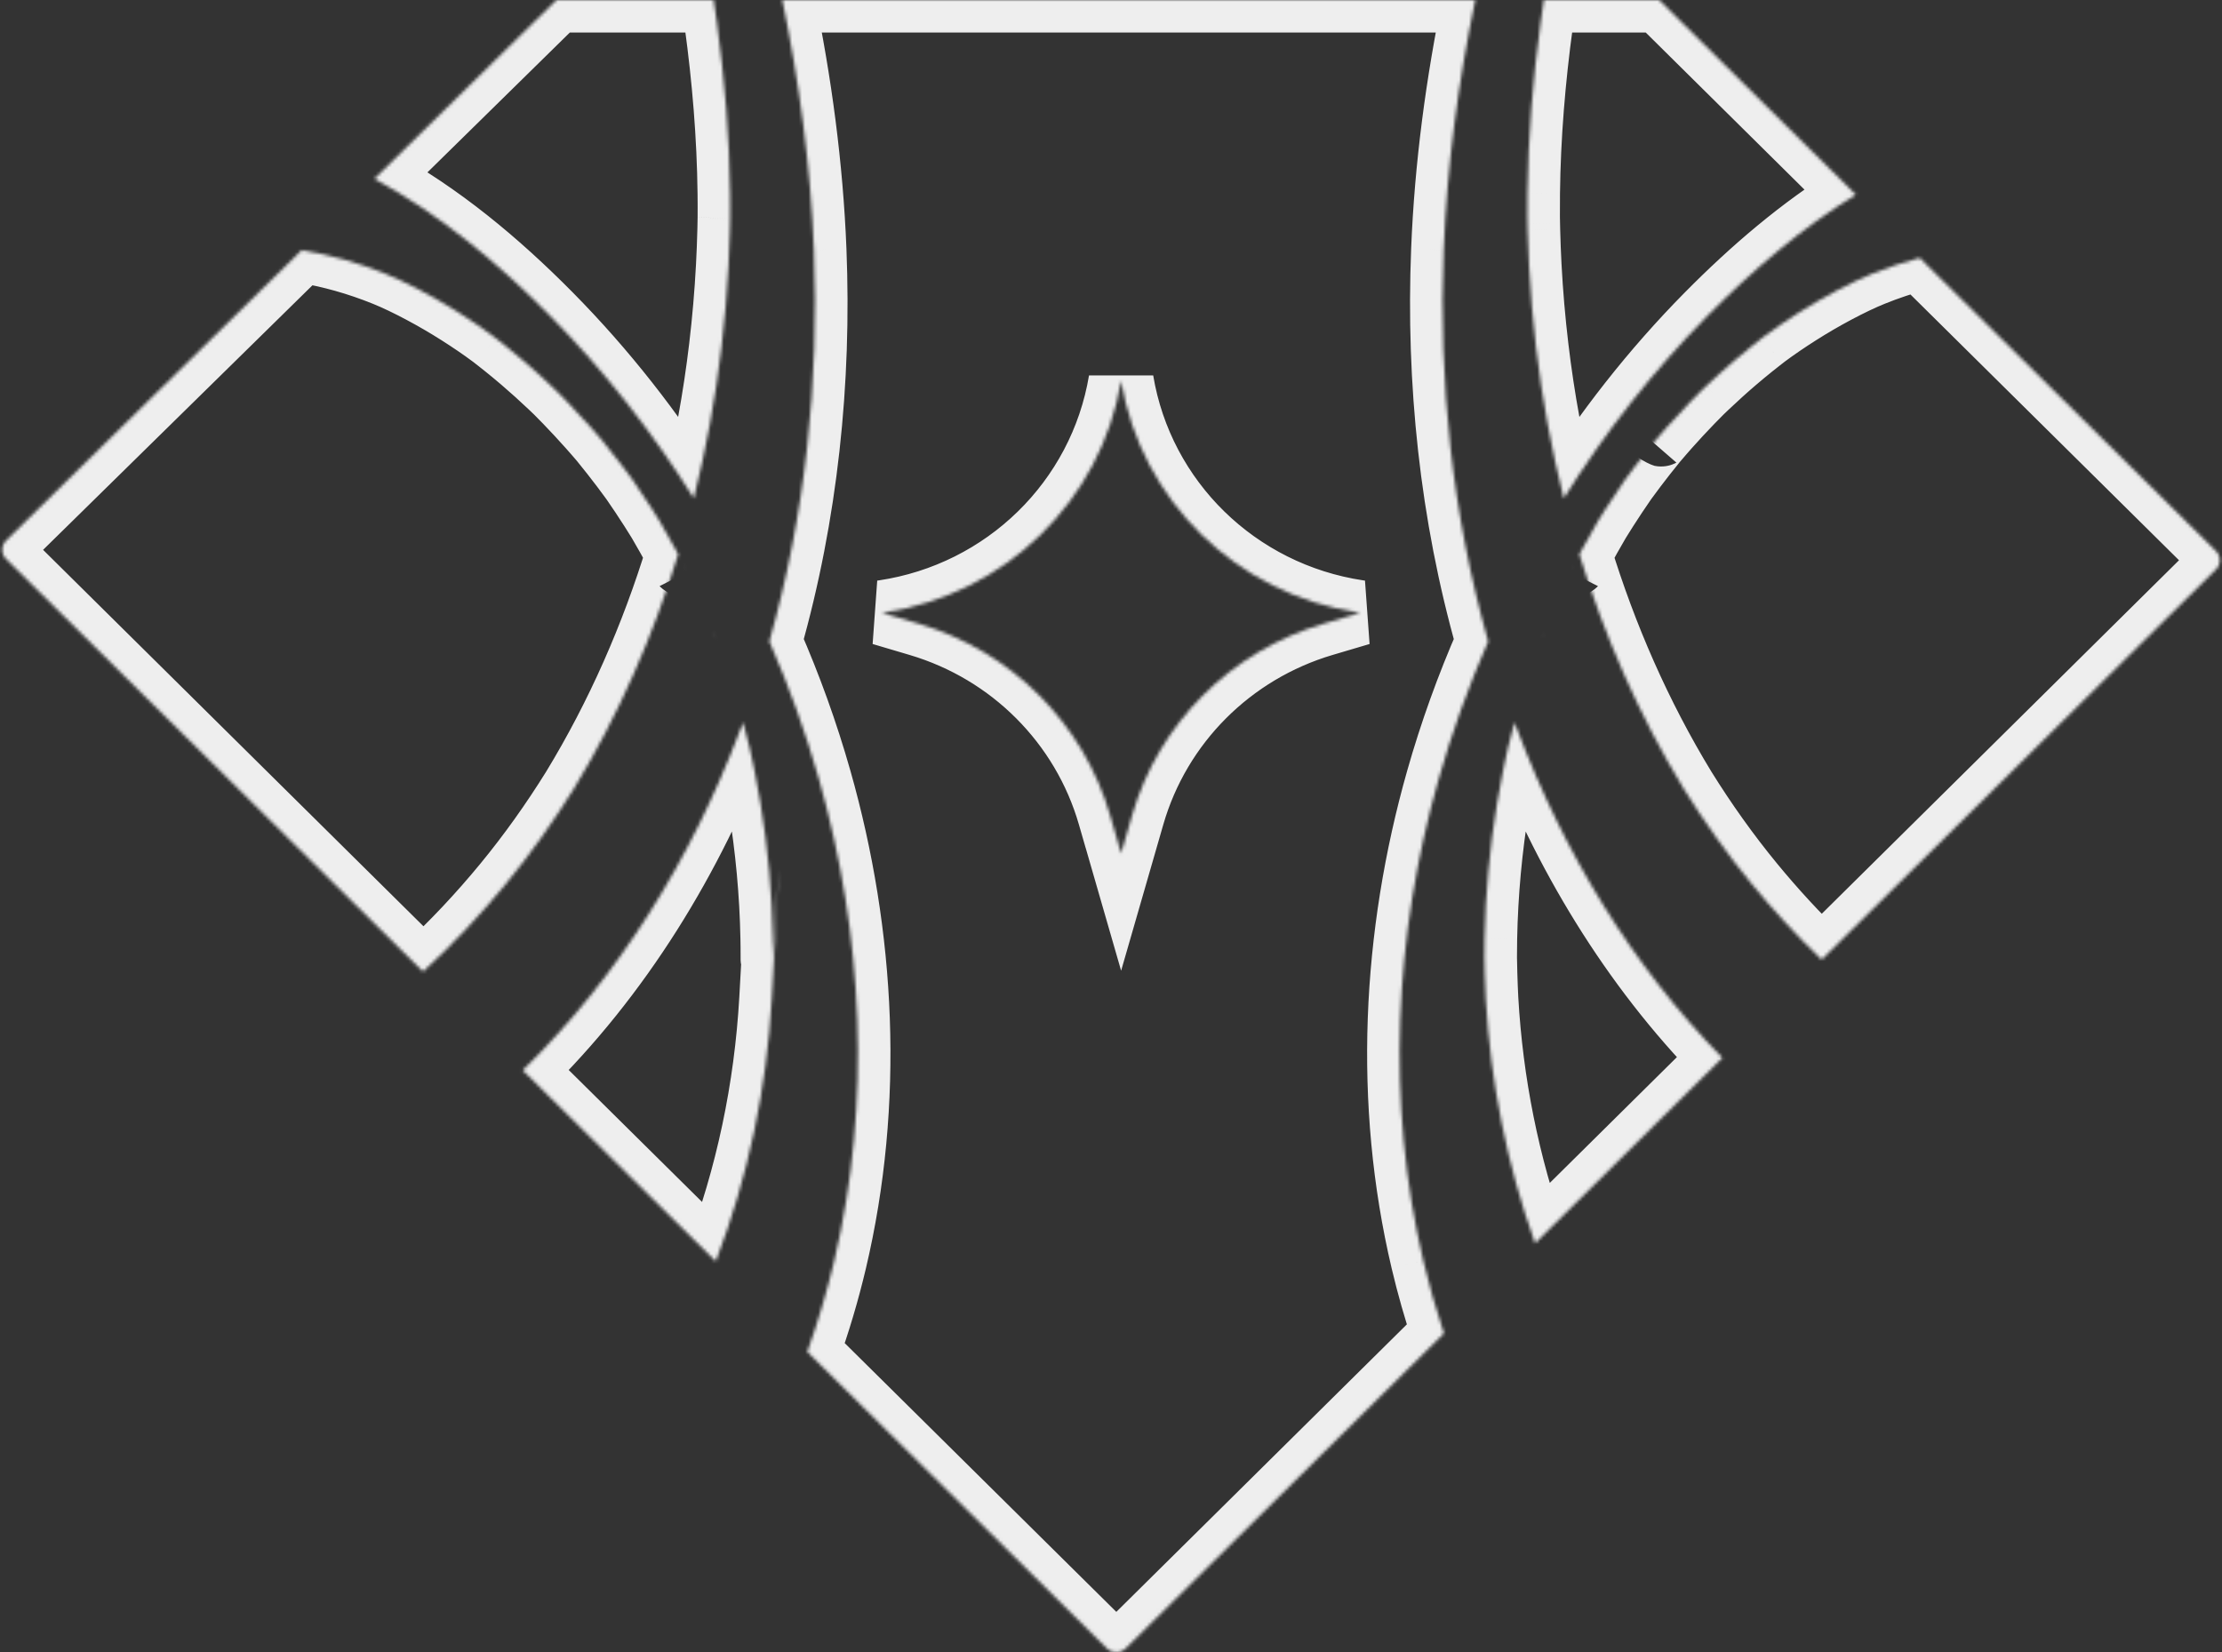
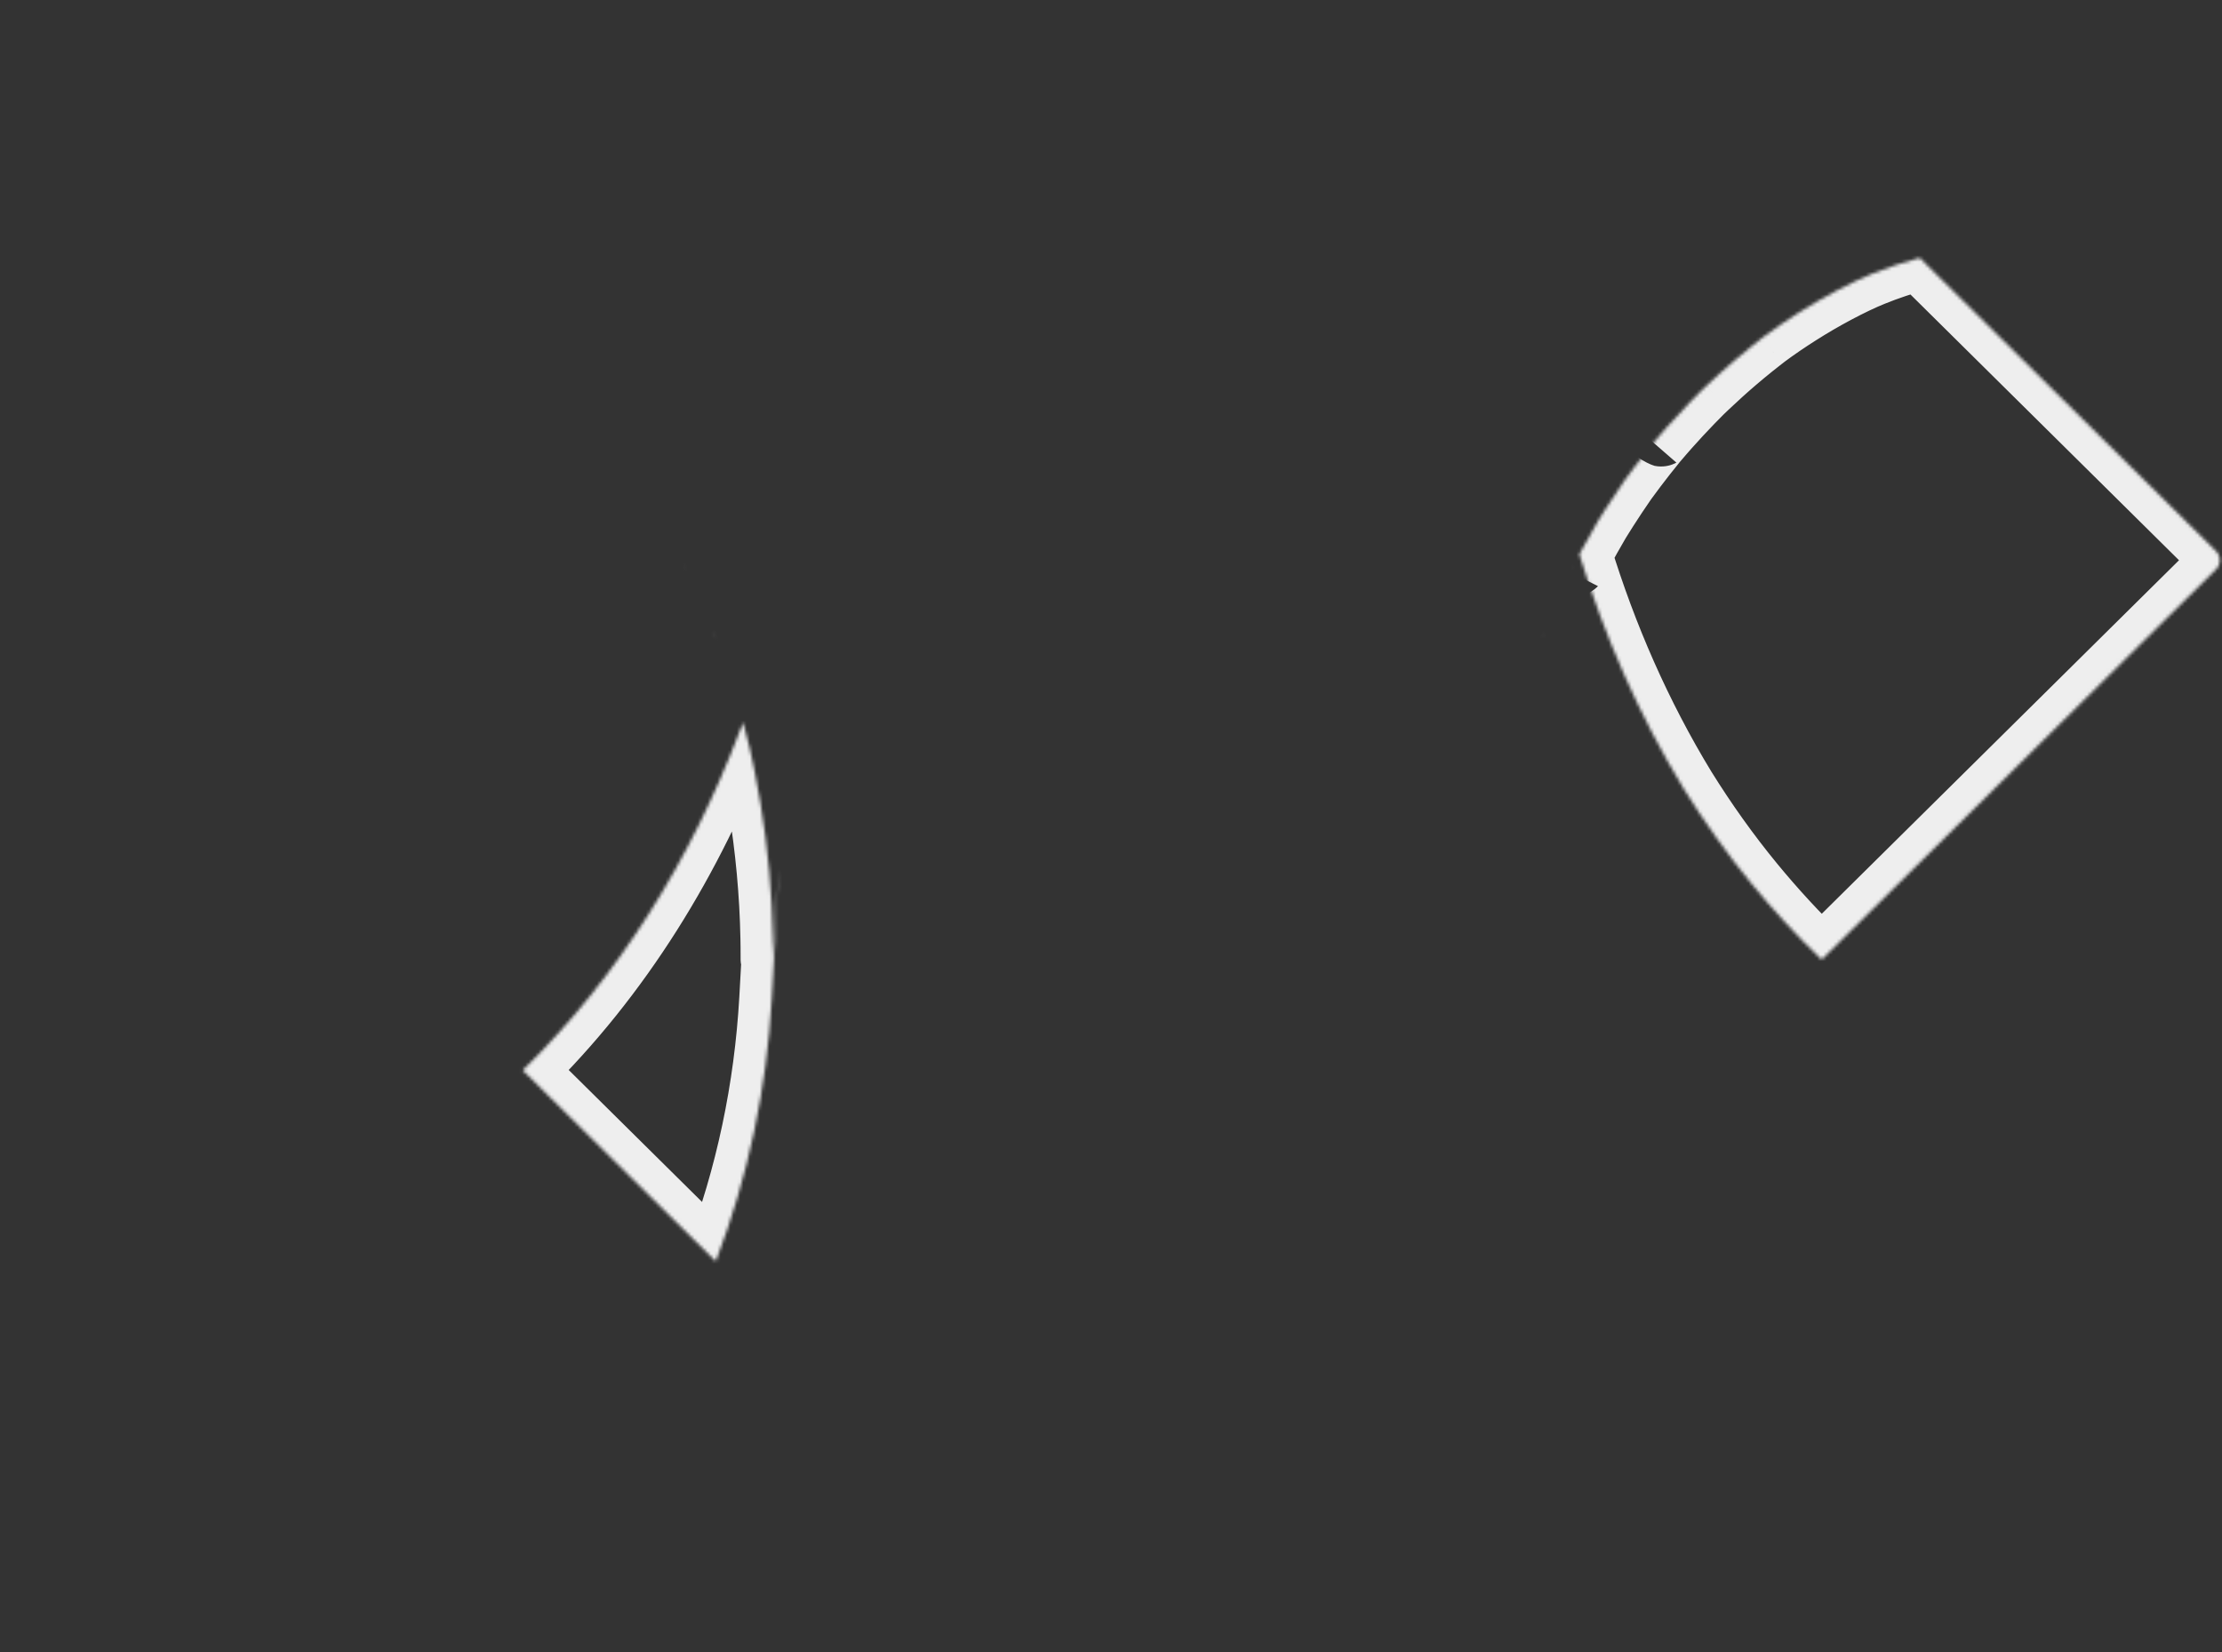
<svg xmlns="http://www.w3.org/2000/svg" width="683" height="508" viewBox="0 0 683 508" fill="none">
  <rect x="0" y="0" width="683" height="508" fill="#333333" stroke="none" />
  <mask id="path-1-inside-1_161_32864" fill="white">
    <path d="M482.851 175.462C482.859 175.447 482.866 175.432 482.874 175.418C483.092 174.985 483.31 174.552 483.534 174.12C483.676 173.843 483.819 173.566 483.962 173.289C484.035 173.168 483.762 173.723 482.695 175.786C482.747 175.678 482.799 175.57 482.851 175.462Z" />
    <path d="M473.679 196.524C473.832 196.153 473.977 195.778 474.12 195.402C474.634 194.18 475.245 192.89 473.662 196.57C473.668 196.555 473.673 196.539 473.679 196.524Z" />
-     <path d="M465.54 222.062C464.863 224.577 464.214 227.099 463.585 229.627C462.894 232.427 464.228 226.753 463.424 230.336L462.901 232.705C462.552 234.284 462.224 235.87 461.909 237.456C461.272 240.627 460.696 243.811 460.166 247.003C459.027 253.863 458.142 260.763 457.505 267.683C456.868 274.597 456.479 281.537 456.345 288.484C456.305 290.421 456.291 292.358 456.291 294.295C456.291 295.398 456.447 302.507 456.707 307.133C458.165 332.722 463.193 358.062 471.857 382.208L529.426 325.228C501.628 296.883 480.723 262.057 466.695 225.148C466.305 224.121 465.92 223.093 465.54 222.062Z" />
    <path d="M590.081 79.28L681.128 169.395C682.709 170.96 682.709 173.515 681.128 175.081L559.947 295.02C552.25 287.639 545.096 279.838 538.556 271.89C530.899 262.582 523.921 252.746 517.561 242.524C503.811 219.95 493.186 195.627 485.464 170.424C485.571 170.223 485.679 170.022 485.786 169.821C487.469 166.683 489.205 163.584 491.008 160.512C491.095 160.365 491.182 160.218 491.269 160.072C492.025 158.843 492.792 157.624 493.569 156.405C495.438 153.482 497.358 150.596 499.336 147.741C499.382 147.678 499.431 147.611 499.482 147.541C500.433 146.234 501.399 144.934 502.371 143.64C504.418 140.93 506.52 138.256 508.666 135.624C511.212 132.707 510.732 133.214 509.923 134.137C510.78 133.145 511.645 132.157 512.519 131.173C514.892 128.506 517.319 125.892 519.8 123.324C520.779 122.308 521.775 121.307 522.772 120.304C523.161 119.936 523.547 119.563 523.935 119.191C524.129 119.004 524.324 118.819 524.519 118.634C527.395 115.907 530.337 113.24 533.354 110.665C535.083 109.186 536.84 107.733 538.616 106.307C539.36 105.71 540.104 105.119 540.855 104.535C541.102 104.342 541.397 104.112 541.666 103.902C542.088 103.573 542.447 103.293 542.463 103.277C545.827 100.766 549.325 98.407 552.867 96.155C560.02 91.597 568.902 86.814 575.572 84.12C580.313 82.206 585.159 80.579 590.081 79.28Z" />
-     <path d="M570.448 59.849C553.78 70.119 538.76 83.009 524.995 96.938C508.288 113.843 493.401 132.833 480.667 153.195C476.83 137.92 474.002 122.396 472.145 106.764C471.16 98.471 470.442 90.144 470 81.804C469.806 78.142 469.665 74.473 469.571 70.811C469.553 70.144 469.541 69.48 469.529 68.814C469.523 68.48 469.517 68.146 469.511 67.811C469.504 67.502 469.498 67.269 469.494 67.096C469.493 66.934 469.492 66.726 469.49 66.465C469.477 64.136 469.484 61.807 469.511 59.479C469.712 41.897 471.18 24.348 473.56 6.931C473.875 4.619 474.207 2.308 474.556 0H509.98L570.448 59.849Z" />
    <path d="M509.021 135.19C509.274 134.885 509.621 134.482 509.923 134.137C509.722 134.37 509.522 134.603 509.322 134.836C509.221 134.953 509.121 135.072 509.021 135.19Z" />
    <path d="M508.269 136.079C508.409 135.919 508.541 135.767 508.666 135.624C508.768 135.499 508.871 135.373 508.973 135.247C508.989 135.229 509.005 135.21 509.021 135.19C508.954 135.27 508.887 135.349 508.82 135.428C508.637 135.646 508.454 135.864 508.269 136.079Z" />
-     <path d="M171.063 0H219.368C219.717 2.309 220.049 4.62 220.364 6.931C222.744 24.348 224.212 41.896 224.413 59.478C224.426 60.618 224.434 61.759 224.438 62.899C224.442 64.088 224.44 65.276 224.433 66.464C224.432 66.726 224.431 66.934 224.43 67.097L224.427 67.207L224.422 67.418C224.419 67.533 224.416 67.664 224.413 67.812L224.38 69.613L224.353 70.81C224.259 74.474 224.118 78.142 223.923 81.804C223.481 90.144 222.764 98.47 221.779 106.764C219.922 122.39 217.096 137.909 213.261 153.18C200.528 132.823 185.645 113.838 168.943 96.939C152.898 80.708 135.157 65.887 115.091 54.98L171.063 0Z" />
    <path d="M224.443 67.144C224.449 66.751 224.45 66.352 224.43 67.097C224.427 67.945 224.438 67.548 224.443 67.144Z" />
    <path d="M220.256 196.519C220.104 196.15 219.96 195.777 219.817 195.402C219.622 194.938 219.413 194.464 219.315 194.257C219.156 193.919 219.294 194.289 220.273 196.566L220.256 196.519Z" />
    <path d="M211.088 175.467C211.139 175.572 211.19 175.678 211.241 175.783C210.157 173.688 209.893 173.149 209.979 173.295C210.121 173.57 210.262 173.845 210.403 174.121C210.63 174.556 210.85 174.994 211.071 175.432L211.076 175.443L211.08 175.451L211.088 175.467Z" />
-     <path d="M208.151 169.821C208.256 170.017 208.36 170.212 208.464 170.408C200.745 195.607 190.123 219.929 176.378 242.5C170.013 252.732 163.031 262.574 155.368 271.89C147.727 281.177 139.247 290.264 130.043 298.712L1.883 171.867C0.298 170.298 0.302 167.734 1.894 166.171L92.735 76.94C101.491 78.312 110.088 80.778 118.365 84.12C125.035 86.814 133.917 91.597 141.07 96.154C144.613 98.408 148.109 100.766 151.474 103.277C151.488 103.292 151.828 103.557 152.235 103.874L152.257 103.891L152.264 103.897C152.535 104.107 152.834 104.34 153.082 104.535C153.833 105.119 154.577 105.71 155.321 106.306C157.098 107.733 158.854 109.186 160.584 110.665C163.6 113.239 166.543 115.907 169.418 118.634C169.723 118.921 170.024 119.211 170.326 119.502C170.605 119.77 170.885 120.039 171.167 120.307L171.176 120.316L171.186 120.325C172.176 121.32 173.164 122.315 174.138 123.325C176.618 125.892 179.045 128.507 181.418 131.174C182.06 131.897 182.698 132.622 183.331 133.349C183.44 133.475 183.549 133.601 183.658 133.726L183.995 134.115L184.894 135.163L184.961 135.242L185.123 135.436C185.316 135.665 185.509 135.894 185.705 136.121C185.633 136.038 185.563 135.958 185.494 135.879L185.276 135.629C187.42 138.259 189.52 140.931 191.566 143.64C192.538 144.934 193.504 146.234 194.455 147.541C194.485 147.582 194.513 147.621 194.541 147.659L194.59 147.726L194.6 147.74C196.578 150.594 198.499 153.482 200.368 156.405C201.15 157.632 201.921 158.858 202.681 160.094C202.764 160.233 202.847 160.372 202.929 160.512C204.732 163.584 206.468 166.682 208.151 169.821Z" />
    <path d="M184.894 135.163C184.802 135.053 184.709 134.944 184.615 134.836L184.317 134.489C184.21 134.364 184.102 134.24 183.995 134.115C184.292 134.455 184.638 134.855 184.894 135.163Z" />
    <path d="M160.688 329.042C190.4 300.036 212.578 263.73 227.242 225.148C227.632 224.122 228.017 223.093 228.397 222.063C229.074 224.578 229.723 227.099 230.353 229.627C230.361 229.659 230.369 229.69 230.376 229.722C230.412 229.886 230.458 230.09 230.513 230.336L231.036 232.705C231.385 234.284 231.713 235.87 232.028 237.455C232.665 240.627 233.241 243.811 233.771 247.003C234.91 253.863 235.796 260.764 236.432 267.683C237.069 274.597 237.458 281.537 237.592 288.483C237.611 289.399 237.624 290.315 237.633 291.232C237.642 292.253 237.646 293.274 237.646 294.295C237.646 294.48 237.646 294.666 237.646 294.852C237.644 296.059 241.853 224.633 237.23 307.133C235.668 334.541 230.011 361.665 220.176 387.341C220.121 387.483 220.075 387.63 220.035 387.78L160.688 329.042Z" />
-     <path fill-rule="evenodd" clip-rule="evenodd" d="M240.47 0H453.467C448.223 25.368 444.78 51.064 443.749 76.881C442.136 117.331 446.379 158.181 457.443 197.177C451.374 211.037 446.256 225.249 442.174 239.631C428.546 287.627 426.012 338.967 437.509 387.666C439.283 395.18 441.397 402.613 443.837 409.941L345.946 506.829C344.387 508.372 341.877 508.372 340.318 506.829L248.144 415.601C251.424 406.449 254.195 397.123 256.428 387.666C267.925 338.967 265.391 287.627 251.763 239.631C247.681 225.248 242.563 211.038 236.494 197.178C247.559 158.182 251.801 117.331 250.188 76.881C249.157 51.064 245.714 25.367 240.47 0ZM347.977 250.693L344.612 262.356C344.612 262.356 341.247 250.693 341.233 250.693C333.068 222.409 310.9 200.196 282.424 191.763L271.069 188.399L271.666 188.313C309.017 182.72 338.472 153.945 344.605 117.049C350.739 153.945 380.194 182.72 417.545 188.313L418.141 188.399L406.786 191.763C378.31 200.196 356.142 222.409 347.977 250.693Z" />
  </mask>
  <path d="M240.47 0V-10H228.19L230.677 2.025L240.47 0ZM453.467 0L463.26 2.025L465.746 -10H453.467V0ZM250.188 76.881L260.18 76.483V76.482L250.188 76.881ZM236.494 197.178L226.873 194.448L225.894 197.901L227.333 201.189L236.494 197.178ZM251.763 239.631L242.143 242.361L242.143 242.362L251.763 239.631ZM256.428 387.666L266.161 389.964L266.161 389.964L256.428 387.666ZM248.144 415.601L238.73 412.226L236.58 418.225L241.109 422.708L248.144 415.601ZM443.837 409.941L450.872 417.048L455.288 412.677L453.325 406.782L443.837 409.941ZM437.509 387.666L427.776 389.963L427.776 389.964L437.509 387.666ZM442.174 239.631L451.794 242.363L451.794 242.362L442.174 239.631ZM457.443 197.177L466.604 201.189L468.043 197.901L467.064 194.448L457.443 197.177ZM443.749 76.881L433.757 76.482L433.757 76.483L443.749 76.881ZM482.851 175.462L473.921 170.963L473.886 171.033L473.851 171.103L482.851 175.462ZM482.874 175.418L491.805 179.917L491.806 179.913L482.874 175.418ZM483.534 174.12L492.404 178.739L492.419 178.709L492.435 178.679L483.534 174.12ZM483.962 173.289L475.408 168.108L475.233 168.398L475.078 168.699L483.962 173.289ZM482.695 175.786L473.69 171.437L491.577 180.381L482.695 175.786ZM473.679 196.524L464.436 192.708L464.364 192.882L464.298 193.059L473.679 196.524ZM474.12 195.402L464.902 191.527L464.837 191.68L464.778 191.836L474.12 195.402ZM473.662 196.57L464.281 193.106L482.849 200.521L473.662 196.57ZM463.585 229.627L453.881 227.21L453.878 227.221L453.876 227.233L463.585 229.627ZM465.54 222.062L474.923 218.603L464.052 189.116L455.884 219.463L465.54 222.062ZM463.424 230.336L453.667 228.146L453.663 228.163L453.659 228.18L463.424 230.336ZM462.901 232.705L453.136 230.549L453.136 230.549L462.901 232.705ZM461.909 237.456L471.713 239.424L471.715 239.414L471.717 239.404L461.909 237.456ZM460.166 247.003L470.031 248.641L470.031 248.64L460.166 247.003ZM457.505 267.683L467.463 268.6L467.463 268.6L457.505 267.683ZM456.345 288.484L466.343 288.691L466.343 288.684L466.343 288.676L456.345 288.484ZM456.707 307.133L446.723 307.694L446.723 307.702L456.707 307.133ZM471.857 382.208L462.445 385.585L467.742 400.351L478.892 389.315L471.857 382.208ZM529.426 325.228L536.461 332.336L543.536 325.333L536.566 318.226L529.426 325.228ZM466.695 225.148L457.347 228.7L457.348 228.701L466.695 225.148ZM590.081 79.28L597.115 72.173L593.054 68.154L587.53 69.611L590.081 79.28ZM559.947 295.02L553.025 302.238L560.057 308.981L566.981 302.128L559.947 295.02ZM538.556 271.89L530.833 278.242L530.834 278.243L538.556 271.89ZM517.561 242.524L509.02 247.726L509.045 247.766L509.07 247.806L517.561 242.524ZM485.464 170.424L476.637 165.725L474.688 169.387L475.903 173.353L485.464 170.424ZM485.786 169.821L476.973 165.096L476.971 165.099L485.786 169.821ZM491.008 160.512L482.393 155.436L482.389 155.443L482.384 155.45L491.008 160.512ZM491.269 160.072L482.753 154.831L482.715 154.893L482.678 154.955L491.269 160.072ZM493.569 156.405L485.143 151.019L485.137 151.029L493.569 156.405ZM499.336 147.741L491.252 141.854L491.183 141.95L491.116 142.047L499.336 147.741ZM499.482 147.541L491.398 141.654L491.396 141.658L499.482 147.541ZM502.371 143.64L494.392 137.613L494.384 137.623L494.376 137.633L502.371 143.64ZM512.519 131.173L505.048 124.526L505.045 124.53L512.519 131.173ZM519.8 123.324L526.992 130.272L526.998 130.266L519.8 123.324ZM522.772 120.304L515.902 113.037L515.788 113.145L515.678 113.255L522.772 120.304ZM523.935 119.191L530.858 126.407L530.858 126.406L523.935 119.191ZM524.519 118.634L531.387 125.902L531.393 125.896L531.4 125.891L524.519 118.634ZM533.354 110.665L539.845 118.272L539.854 118.264L533.354 110.665ZM538.616 106.307L532.357 98.508L532.355 98.51L538.616 106.307ZM540.855 104.535L546.994 112.429L547.008 112.418L547.023 112.407L540.855 104.535ZM541.666 103.902L547.812 111.791L547.812 111.79L541.666 103.902ZM542.463 103.277L536.482 95.263L535.802 95.77L535.218 96.385L542.463 103.277ZM552.867 96.155L558.232 104.594L558.241 104.588L552.867 96.155ZM575.572 84.12L571.828 74.847L571.827 74.847L575.572 84.12ZM570.448 59.849L575.694 68.362L586.523 61.69L577.482 52.741L570.448 59.849ZM524.995 96.938L532.107 103.968L532.108 103.967L524.995 96.938ZM480.667 153.195L470.968 155.631L476.691 178.414L489.146 158.498L480.667 153.195ZM472.145 106.764L462.215 107.944V107.944L472.145 106.764ZM470 81.804L479.986 81.274L479.986 81.274L470 81.804ZM469.571 70.811L479.568 70.555L479.567 70.543L469.571 70.811ZM469.529 68.814L479.528 68.636V68.635L469.529 68.814ZM469.511 67.811L479.509 67.611L479.508 67.599L479.508 67.587L469.511 67.811ZM469.494 67.096L459.494 67.129L459.494 67.244L459.497 67.359L469.494 67.096ZM469.49 66.465L459.491 66.522L459.491 66.525L469.49 66.465ZM469.511 59.479L479.51 59.594L479.51 59.593L469.511 59.479ZM473.56 6.931L483.467 8.285L483.468 8.284L473.56 6.931ZM474.556 0V-10H465.952L464.668 -1.493L474.556 0ZM509.98 0L517.014 -7.107L514.092 -10H509.98V0ZM509.322 134.836L516.904 141.357L516.908 141.351L516.913 141.345L509.322 134.836ZM508.269 136.079L500.704 129.539L515.797 142.661L508.269 136.079ZM508.973 135.247L501.249 128.896L501.241 128.906L501.233 128.916L508.973 135.247ZM508.82 135.428L501.165 128.994L501.164 128.995L508.82 135.428ZM219.368 0L229.256 -1.493L227.972 -10H219.368V0ZM171.063 0V-10H166.973L164.055 -7.134L171.063 0ZM220.364 6.931L210.456 8.284L210.456 8.285L220.364 6.931ZM224.413 59.478L214.414 59.593V59.593L224.413 59.478ZM224.438 62.899L234.438 62.869V62.868L224.438 62.899ZM224.433 66.464L234.433 66.526L234.433 66.519L224.433 66.464ZM224.427 67.207L214.431 66.951L214.43 66.962L224.427 67.207ZM224.422 67.418L214.425 67.173L214.425 67.178L224.422 67.418ZM224.413 67.812L214.416 67.588L214.415 67.607L214.415 67.626L224.413 67.812ZM224.38 69.613L234.377 69.837L234.378 69.818L234.378 69.798L224.38 69.613ZM224.353 70.81L234.35 71.067L234.35 71.05L234.35 71.034L224.353 70.81ZM223.923 81.804L213.938 81.274L213.938 81.275L223.923 81.804ZM221.779 106.764L231.709 107.944L231.709 107.943L221.779 106.764ZM213.261 153.18L204.782 158.482L217.238 178.397L222.959 155.616L213.261 153.18ZM168.943 96.939L176.055 89.909L176.054 89.908L168.943 96.939ZM115.091 54.98L108.083 47.846L98.444 57.314L110.315 63.766L115.091 54.98ZM224.443 67.144L214.444 67.005L214.444 67.005L224.443 67.144ZM220.256 196.519L229.649 193.087L229.578 192.893L229.499 192.702L220.256 196.519ZM219.817 195.402L229.162 191.841L229.101 191.683L229.035 191.526L219.817 195.402ZM219.315 194.257L210.266 198.513L210.267 198.514L219.315 194.257ZM220.273 196.566L211.088 200.518L229.666 193.134L220.273 196.566ZM211.241 175.783L202.36 180.379L220.233 171.409L211.241 175.783ZM211.088 175.467L220.08 171.092L220.066 171.062L220.051 171.032L211.088 175.467ZM209.979 173.295L218.862 168.702L218.737 168.461L218.6 168.227L209.979 173.295ZM210.403 174.121L201.498 178.672L201.517 178.709L201.537 178.746L210.403 174.121ZM211.071 175.432L220.029 170.988L220.017 170.964L220.004 170.939L211.071 175.432ZM211.076 175.443L220.046 171.022L220.04 171.01L220.034 170.999L211.076 175.443ZM211.08 175.451L202.11 179.872L202.114 179.879L202.117 179.886L211.08 175.451ZM208.464 170.408L218.026 173.337L219.24 169.372L217.293 165.712L208.464 170.408ZM208.151 169.821L216.967 165.102L216.964 165.096L208.151 169.821ZM176.378 242.5L184.869 247.782L184.894 247.742L184.919 247.701L176.378 242.5ZM155.368 271.89L163.09 278.243L163.091 278.242L155.368 271.89ZM130.043 298.712L123.008 305.82L129.783 312.525L136.805 306.079L130.043 298.712ZM92.735 76.94L94.283 67.06L89.315 66.282L85.727 69.806L92.735 76.94ZM118.365 84.12L122.11 74.848L122.109 74.847L118.365 84.12ZM141.07 96.154L135.696 104.588L135.703 104.592L141.07 96.154ZM151.474 103.277L158.831 96.504L158.2 95.818L157.453 95.261L151.474 103.277ZM152.235 103.874L158.38 95.985L158.38 95.985L152.235 103.874ZM152.257 103.891L146.112 111.78L146.123 111.788L146.133 111.796L152.257 103.891ZM152.264 103.897L158.408 96.006L158.398 95.999L158.389 95.992L152.264 103.897ZM153.082 104.535L146.915 112.406L146.927 112.416L146.94 112.426L153.082 104.535ZM155.321 106.306L161.582 98.509L161.574 98.502L155.321 106.306ZM160.584 110.665L154.082 118.264L154.088 118.268L154.093 118.273L160.584 110.665ZM169.418 118.634L162.538 125.891L162.548 125.9L169.418 118.634ZM170.326 119.502L177.258 112.294L177.258 112.294L170.326 119.502ZM171.167 120.307L178.209 113.207L178.129 113.127L178.047 113.049L171.167 120.307ZM171.176 120.316L164.134 127.416L164.14 127.421L164.146 127.427L171.176 120.316ZM171.186 120.325L178.274 113.271L178.245 113.242L178.216 113.213L171.186 120.325ZM174.138 123.325L166.939 130.266L166.946 130.273L174.138 123.325ZM181.418 131.174L188.893 124.531L188.888 124.526L181.418 131.174ZM183.331 133.349L190.879 126.789L190.872 126.782L183.331 133.349ZM183.658 133.726L191.219 127.181L191.215 127.177L183.658 133.726ZM184.961 135.242L192.618 128.811L192.613 128.804L192.607 128.798L184.961 135.242ZM185.123 135.436L177.466 141.867L177.473 141.876L185.123 135.436ZM185.705 136.121L178.178 142.705L193.27 129.581L185.705 136.121ZM185.494 135.879L193.033 129.309L193.029 129.305L185.494 135.879ZM185.276 135.629L192.81 129.054L177.524 141.947L185.276 135.629ZM191.566 143.64L199.564 137.636L199.554 137.624L199.545 137.611L191.566 143.64ZM194.455 147.541L202.57 141.697L202.555 141.677L202.54 141.656L194.455 147.541ZM194.541 147.659L202.605 141.744L202.6 141.738L202.595 141.732L194.541 147.659ZM194.59 147.726L202.676 141.841L202.665 141.826L202.654 141.811L194.59 147.726ZM194.6 147.74L202.82 142.044L202.754 141.949L202.686 141.856L194.6 147.74ZM200.368 156.405L208.801 151.031L208.797 151.025L208.793 151.018L200.368 156.405ZM202.681 160.094L211.267 154.967L211.233 154.911L211.199 154.855L202.681 160.094ZM202.929 160.512L211.553 155.45L211.553 155.449L202.929 160.512ZM184.615 134.836L192.197 128.315L192.197 128.315L184.615 134.836ZM184.317 134.489L176.735 141.009L176.735 141.01L184.317 134.489ZM227.242 225.148L217.894 221.595L217.894 221.596L227.242 225.148ZM160.688 329.042L153.702 321.886L146.423 328.993L153.653 336.149L160.688 329.042ZM228.397 222.063L238.053 219.464L229.888 189.124L219.015 218.602L228.397 222.063ZM230.353 229.627L220.649 232.043L220.653 232.059L220.657 232.076L230.353 229.627ZM230.376 229.722L240.141 227.566L240.119 227.467L240.095 227.369L230.376 229.722ZM230.513 230.336L240.278 228.18L240.274 228.162L240.27 228.144L230.513 230.336ZM231.036 232.705L240.801 230.55L240.801 230.548L231.036 232.705ZM232.028 237.455L222.221 239.406L222.222 239.414L222.224 239.423L232.028 237.455ZM233.771 247.003L223.906 248.64L223.906 248.641L233.771 247.003ZM236.432 267.683L226.474 268.6L226.474 268.601L236.432 267.683ZM237.592 288.483L227.594 288.676L227.594 288.69L237.592 288.483ZM237.633 291.232L247.632 291.142L247.632 291.139L237.633 291.232ZM237.646 294.852L247.646 294.862V294.861L237.646 294.852ZM237.23 307.133L247.214 307.702L247.214 307.692L237.23 307.133ZM220.176 387.341L229.506 390.94L229.511 390.929L229.515 390.918L220.176 387.341ZM220.035 387.78L213.001 394.887L225.326 407.086L229.71 390.308L220.035 387.78ZM344.612 262.356L335.004 265.128L344.612 298.429L354.22 265.128L344.612 262.356ZM347.977 250.693L338.369 247.919L338.369 247.921L347.977 250.693ZM406.786 191.763L409.625 201.351L409.626 201.351L406.786 191.763ZM418.141 188.399L420.982 197.987L419.571 178.502L418.141 188.399ZM417.545 188.313L416.064 198.202L416.089 198.206L416.115 198.21L417.545 188.313ZM344.605 117.049L354.47 115.409H334.741L344.605 117.049ZM271.666 188.313L273.095 198.21L273.121 198.206L273.146 198.202L271.666 188.313ZM271.069 188.399L269.639 178.502L268.228 197.987L271.069 188.399ZM282.424 191.763L279.584 201.351L279.585 201.351L282.424 191.763ZM341.233 250.693L331.626 253.466L333.712 260.693H341.233V250.693ZM1.883 171.867L-5.151 178.975L1.883 171.867ZM1.894 166.171L8.902 173.305L1.894 166.171ZM681.128 169.395L688.162 162.287L681.128 169.395ZM681.128 175.081L688.162 182.188L681.128 175.081ZM340.318 506.829L333.284 513.937L340.318 506.829ZM345.946 506.829L352.981 513.937L345.946 506.829ZM240.47 10H453.467V-10H240.47V10ZM260.18 76.482C259.124 50.045 255.602 23.801 250.262 -2.025L230.677 2.025C235.827 26.934 239.19 52.083 240.196 77.28L260.18 76.482ZM246.114 199.907C257.494 159.8 261.831 117.886 260.18 76.483L240.196 77.28C241.771 116.777 237.623 156.563 226.873 194.448L246.114 199.907ZM261.383 236.901C257.174 222.072 251.902 207.434 245.654 193.166L227.333 201.189C233.225 214.642 238.188 228.425 242.143 242.361L261.383 236.901ZM266.161 389.964C278.091 339.427 275.423 286.348 261.383 236.899L242.143 242.362C255.359 288.905 257.759 338.506 246.696 385.368L266.161 389.964ZM257.557 418.975C260.962 409.476 263.84 399.791 266.161 389.964L246.696 385.368C244.55 394.456 241.886 403.423 238.73 412.226L257.557 418.975ZM347.353 499.722L255.178 408.493L241.109 422.708L333.284 513.937L347.353 499.722ZM436.802 402.834L338.912 499.722L352.981 513.937L450.872 417.048L436.802 402.834ZM427.776 389.964C429.62 397.772 431.816 405.492 434.349 413.1L453.325 406.782C450.978 399.734 448.946 392.589 447.241 385.367L427.776 389.964ZM432.554 236.9C418.514 286.349 415.846 339.427 427.776 389.963L447.241 385.368C436.178 338.506 438.578 288.905 451.794 242.363L432.554 236.9ZM448.283 193.166C442.035 207.433 436.763 222.073 432.554 236.901L451.794 242.362C455.749 228.425 460.712 214.641 466.604 201.189L448.283 193.166ZM433.757 76.483C432.106 117.885 436.443 159.8 447.823 199.907L467.064 194.448C456.314 156.563 452.166 116.777 453.742 77.28L433.757 76.483ZM443.675 -2.025C438.335 23.802 434.813 50.045 433.757 76.482L453.742 77.28C454.748 52.083 458.11 26.935 463.26 2.025L443.675 -2.025ZM491.782 179.961C491.787 179.952 491.791 179.944 491.795 179.936C491.798 179.929 491.802 179.923 491.805 179.917L473.943 170.918C473.939 170.927 473.934 170.936 473.931 170.943C473.927 170.951 473.924 170.957 473.921 170.963L491.782 179.961ZM491.806 179.913C492.03 179.469 492.216 179.098 492.404 178.739L474.664 169.502C474.403 170.005 474.154 170.5 473.941 170.922L491.806 179.913ZM492.435 178.679C492.571 178.412 492.709 178.145 492.846 177.878L475.078 168.699C474.929 168.986 474.781 169.274 474.634 169.562L492.435 178.679ZM492.516 178.469C492.484 178.52 492.417 178.631 492.325 178.77C492.3 178.809 492.016 179.251 491.587 179.755C491.553 179.795 490.683 180.882 489.229 181.78C488.716 182.097 486.119 183.71 482.482 183.161C477.461 182.404 475.165 178.546 474.454 176.338C473.864 174.504 473.968 172.977 473.999 172.552C474.045 171.921 474.142 171.427 474.196 171.172C474.308 170.653 474.438 170.258 474.486 170.112C474.599 169.774 474.705 169.519 474.734 169.449C474.779 169.342 474.816 169.258 474.836 169.214C474.875 169.124 474.906 169.06 474.914 169.044C474.937 168.994 474.924 169.023 474.828 169.213C474.659 169.549 474.342 170.168 473.813 171.191L491.577 180.381C492.114 179.341 492.468 178.651 492.684 178.223C492.78 178.032 492.889 177.816 492.976 177.631C493 177.581 493.043 177.491 493.092 177.381C493.116 177.327 493.157 177.234 493.205 177.12C493.236 177.043 493.344 176.783 493.458 176.442C493.508 176.294 493.638 175.897 493.75 175.376C493.804 175.121 493.901 174.627 493.947 173.995C493.978 173.57 494.082 172.042 493.492 170.209C492.781 168 490.485 164.142 485.464 163.385C481.827 162.836 479.229 164.449 478.716 164.766C477.262 165.665 476.391 166.752 476.356 166.793C475.926 167.299 475.639 167.745 475.61 167.788C475.516 167.932 475.444 168.049 475.408 168.108L492.516 178.469ZM491.7 180.135C491.75 180.03 491.801 179.925 491.851 179.821L473.851 171.103C473.797 171.215 473.744 171.326 473.69 171.437L491.7 180.135ZM482.922 200.34C483.131 199.835 483.317 199.35 483.463 198.968L464.778 191.836C464.637 192.205 464.533 192.472 464.436 192.708L482.922 200.34ZM483.339 199.277C483.44 199.036 483.547 198.791 483.623 198.619C483.664 198.528 483.68 198.494 483.674 198.505C483.672 198.511 483.664 198.528 483.652 198.553C483.641 198.575 483.618 198.624 483.585 198.689C483.563 198.731 483.483 198.889 483.369 199.091C483.318 199.181 483.189 199.406 483.005 199.683C482.914 199.82 482.745 200.069 482.51 200.364C482.353 200.562 481.804 201.251 480.929 201.952C480.5 202.297 479.574 202.987 478.219 203.5C476.84 204.022 474.211 204.644 471.19 203.52C468.068 202.358 466.416 200.041 465.666 198.481C464.968 197.03 464.79 195.757 464.73 195.165C464.607 193.956 464.74 193.01 464.776 192.758C464.831 192.365 464.898 192.057 464.937 191.892C465.063 191.345 465.214 190.923 465.217 190.915C465.257 190.797 465.29 190.711 465.302 190.679C465.317 190.639 465.327 190.613 465.331 190.604C465.336 190.589 465.315 190.644 465.243 190.817C465.107 191.143 464.866 191.712 464.475 192.62L482.849 200.521C483.249 199.589 483.525 198.939 483.704 198.509C483.789 198.305 483.874 198.098 483.945 197.918C483.97 197.855 484.046 197.661 484.126 197.43C484.135 197.403 484.29 196.968 484.419 196.413C484.457 196.246 484.525 195.936 484.581 195.542C484.616 195.289 484.75 194.341 484.626 193.132C484.566 192.539 484.388 191.266 483.69 189.815C482.941 188.255 481.288 185.938 478.166 184.776C475.145 183.651 472.515 184.274 471.136 184.796C469.781 185.309 468.855 185.999 468.425 186.343C467.549 187.045 467 187.735 466.842 187.934C466.607 188.231 466.436 188.481 466.344 188.619C466.158 188.899 466.026 189.129 465.972 189.225C465.851 189.438 465.763 189.611 465.732 189.673C465.655 189.825 465.593 189.958 465.562 190.024C465.49 190.176 465.417 190.34 465.352 190.484C465.219 190.783 465.057 191.157 464.902 191.527L483.339 199.277ZM483.043 200.035C483.041 200.038 483.041 200.04 483.044 200.031C483.047 200.024 483.053 200.007 483.06 199.988L464.298 193.059C464.3 193.056 464.3 193.054 464.297 193.064C464.295 193.07 464.288 193.087 464.281 193.106L483.043 200.035ZM473.288 232.043C473.905 229.566 474.539 227.106 475.197 224.662L455.884 219.463C455.188 222.048 454.523 224.632 453.881 227.21L473.288 232.043ZM473.181 232.527C473.283 232.072 473.357 231.74 473.407 231.509C473.431 231.399 473.457 231.278 473.479 231.165C473.486 231.133 473.493 231.095 473.502 231.053C473.509 231.014 473.521 230.954 473.533 230.883C473.54 230.846 473.548 230.798 473.557 230.742C473.566 230.688 473.579 230.607 473.593 230.508C473.6 230.457 473.609 230.392 473.618 230.317C473.627 230.243 473.639 230.142 473.65 230.021C473.66 229.908 473.675 229.727 473.684 229.503C473.687 229.405 473.691 229.186 473.691 229.065C473.689 228.913 473.677 228.565 473.664 228.369C473.641 228.107 473.559 227.483 473.492 227.123C473.371 226.595 472.93 225.28 472.573 224.512C471.846 223.319 469.313 220.837 467.405 219.822C465.009 219.194 460.72 219.558 459.009 220.271C458.03 220.863 456.612 222.044 456.134 222.558C455.84 222.913 455.381 223.544 455.208 223.812C455.087 224.011 454.885 224.368 454.803 224.524C454.74 224.647 454.632 224.872 454.585 224.973C454.482 225.2 454.407 225.387 454.363 225.502C454.316 225.624 454.279 225.728 454.253 225.802C454.202 225.946 454.165 226.064 454.144 226.131C454.101 226.266 454.07 226.375 454.056 226.424C454.04 226.484 454.026 226.535 454.017 226.57C453.998 226.64 453.982 226.702 453.971 226.744C453.96 226.791 453.948 226.835 453.938 226.876C453.9 227.031 453.855 227.217 453.815 227.387C453.774 227.561 453.731 227.748 453.694 227.91C453.675 227.99 453.656 228.077 453.638 228.159C453.629 228.201 453.617 228.252 453.606 228.307C453.597 228.349 453.576 228.449 453.553 228.571C453.546 228.606 453.538 228.652 453.528 228.707C453.519 228.759 453.506 228.838 453.491 228.935C453.484 228.984 453.475 229.048 453.465 229.122C453.455 229.194 453.443 229.294 453.431 229.413C453.419 229.525 453.403 229.707 453.391 229.931C453.387 230.031 453.38 230.253 453.379 230.377C453.379 230.532 453.389 230.892 453.401 231.096C453.423 231.372 453.508 232.036 453.579 232.424C453.714 233.001 454.228 234.467 454.658 235.328C455.562 236.67 458.668 239.255 460.949 240.134C463.392 240.434 467.404 239.588 468.862 238.796C469.655 238.219 470.807 237.129 471.2 236.666C471.442 236.349 471.826 235.787 471.973 235.547C472.076 235.369 472.25 235.049 472.322 234.908C472.377 234.797 472.473 234.594 472.514 234.502C472.606 234.295 472.674 234.124 472.715 234.019C472.758 233.906 472.792 233.81 472.816 233.742C472.863 233.608 472.899 233.499 472.918 233.435C472.959 233.309 472.988 233.206 473.002 233.158C473.018 233.1 473.032 233.051 473.042 233.016C473.061 232.946 473.078 232.881 473.091 232.831C473.117 232.73 473.147 232.613 473.178 232.488C473.21 232.359 473.249 232.204 473.294 232.021L453.876 227.233C453.79 227.581 453.748 227.744 453.735 227.797C453.732 227.807 453.736 227.79 453.745 227.757C453.75 227.74 453.759 227.706 453.772 227.661C453.782 227.626 453.809 227.533 453.846 227.414C453.865 227.355 453.899 227.249 453.945 227.118C453.969 227.05 454.003 226.956 454.046 226.844C454.086 226.74 454.153 226.57 454.245 226.363C454.286 226.272 454.382 226.069 454.437 225.958C454.509 225.817 454.682 225.498 454.786 225.32C454.933 225.08 455.316 224.519 455.559 224.202C455.951 223.739 457.103 222.649 457.896 222.071C459.354 221.28 463.366 220.434 465.809 220.734C468.09 221.613 471.196 224.198 472.099 225.539C472.529 226.4 473.044 227.866 473.179 228.444C473.249 228.831 473.335 229.495 473.357 229.77C473.368 229.974 473.378 230.334 473.379 230.489C473.377 230.613 473.371 230.835 473.366 230.934C473.355 231.157 473.338 231.338 473.327 231.449C473.304 231.669 473.279 231.841 473.267 231.92C473.242 232.088 473.218 232.217 473.21 232.259C473.191 232.36 473.176 232.432 473.174 232.439C473.17 232.459 473.168 232.468 473.169 232.461C473.172 232.448 473.179 232.417 473.191 232.364C473.215 232.261 473.247 232.125 473.279 231.988C473.312 231.848 473.339 231.736 473.354 231.675C473.365 231.632 473.358 231.662 473.341 231.726C473.335 231.746 473.325 231.784 473.311 231.833C473.3 231.872 473.272 231.972 473.232 232.1C473.212 232.163 473.176 232.278 473.126 232.42C473.1 232.493 473.064 232.595 473.017 232.717C472.973 232.83 472.898 233.017 472.795 233.243C472.749 233.344 472.641 233.568 472.578 233.692C472.496 233.847 472.295 234.204 472.173 234.403C472 234.671 471.542 235.301 471.248 235.656C470.77 236.171 469.352 237.351 468.373 237.943C466.662 238.656 462.373 239.02 459.978 238.392C458.069 237.377 455.537 234.895 454.809 233.702C454.453 232.934 454.012 231.619 453.89 231.092C453.824 230.732 453.742 230.108 453.719 229.846C453.706 229.651 453.693 229.303 453.691 229.151C453.692 229.031 453.696 228.812 453.699 228.714C453.708 228.491 453.723 228.311 453.733 228.199C453.753 227.976 453.777 227.803 453.788 227.721C453.813 227.548 453.836 227.416 453.844 227.374C453.862 227.27 453.877 227.198 453.877 227.196C453.882 227.175 453.878 227.191 453.86 227.275C453.826 227.431 453.766 227.705 453.667 228.146L473.181 232.527ZM472.666 234.861L473.189 232.492L453.659 228.18L453.136 230.549L472.666 234.861ZM471.717 239.404C472.022 237.871 472.336 236.356 472.666 234.861L453.136 230.549C452.769 232.212 452.426 233.869 452.101 235.507L471.717 239.404ZM470.031 248.64C470.545 245.544 471.101 242.471 471.713 239.424L452.104 235.487C451.443 238.783 450.846 242.079 450.301 245.366L470.031 248.64ZM467.463 268.6C468.078 261.917 468.932 255.258 470.031 248.641L450.301 245.364C449.121 252.468 448.206 259.609 447.547 266.767L467.463 268.6ZM466.343 288.676C466.473 281.974 466.848 275.275 467.463 268.6L447.547 266.766C446.888 273.918 446.486 281.1 446.347 288.291L466.343 288.676ZM466.291 294.295C466.291 292.402 466.305 290.538 466.343 288.691L446.347 288.276C446.305 290.304 446.291 292.314 446.291 294.295H466.291ZM481.27 378.831C472.941 355.619 468.096 331.227 466.691 306.564L446.723 307.702C448.234 334.217 453.446 360.505 462.445 385.585L481.27 378.831ZM522.392 318.121L464.822 375.101L478.892 389.315L536.461 332.336L522.392 318.121ZM457.348 228.701C471.793 266.709 493.389 302.764 522.287 332.23L536.566 318.226C509.867 291.002 489.653 257.405 476.043 221.596L457.348 228.701ZM456.158 225.522C456.549 226.583 456.945 227.642 457.347 228.7L476.043 221.596C475.665 220.601 475.291 219.603 474.923 218.603L456.158 225.522ZM583.046 86.388L674.093 176.502L688.162 162.287L597.115 72.173L583.046 86.388ZM674.093 167.973L552.912 287.913L566.981 302.128L688.162 182.188L674.093 167.973ZM566.868 287.803C559.475 280.713 552.586 273.203 546.278 265.536L530.834 278.243C537.605 286.473 545.025 294.566 553.025 302.238L566.868 287.803ZM546.279 265.537C538.924 256.595 532.199 247.121 526.052 237.241L509.07 247.806C515.643 258.371 522.875 268.568 530.833 278.242L546.279 265.537ZM526.101 237.322C512.82 215.517 502.524 191.968 495.026 167.495L475.903 173.353C483.848 199.286 494.802 224.382 509.02 247.726L526.101 237.322ZM494.292 175.123C494.394 174.93 494.498 174.736 494.602 174.542L476.971 165.099C476.86 165.307 476.748 165.516 476.637 165.725L494.292 175.123ZM494.6 174.546C496.224 171.517 497.897 168.531 499.632 165.574L482.384 155.45C480.513 158.637 478.714 161.848 476.973 165.096L494.6 174.546ZM499.624 165.588C499.698 165.463 499.775 165.333 499.861 165.189L482.678 154.955C482.589 155.104 482.492 155.267 482.393 155.436L499.624 165.588ZM499.786 165.312C500.509 164.139 501.246 162.966 502.001 161.781L485.137 151.029C484.338 152.283 483.542 153.548 482.753 154.831L499.786 165.312ZM501.994 161.792C503.798 158.971 505.65 156.188 507.556 153.436L491.116 142.047C489.067 145.004 487.079 147.992 485.143 151.019L501.994 161.792ZM507.419 153.628C507.466 153.564 507.515 153.496 507.568 153.425L491.396 141.658C491.346 141.726 491.298 141.791 491.252 141.854L507.419 153.628ZM507.565 153.428C508.481 152.17 509.416 150.911 510.366 149.647L494.376 137.633C493.381 138.957 492.386 140.298 491.398 141.654L507.565 153.428ZM510.35 149.668C512.32 147.06 514.345 144.483 516.417 141.943L500.915 129.306C498.695 132.029 496.517 134.799 494.392 137.613L510.35 149.668ZM517.448 140.724C517.632 140.513 517.777 140.35 517.849 140.27C517.925 140.186 517.846 140.276 517.717 140.408C517.698 140.429 517.538 140.594 517.32 140.793C517.273 140.836 516.895 141.189 516.363 141.567C516.253 141.645 515.301 142.349 513.908 142.843C513.344 143.042 511.263 143.757 508.592 143.219C507.357 142.886 504.897 141.651 503.743 140.723C502.757 139.658 501.385 137.371 500.971 136.221C500.255 133.769 500.691 131.761 500.818 131.204C501.001 130.397 501.246 129.788 501.372 129.493C501.632 128.884 501.896 128.438 501.986 128.287C502.203 127.924 502.396 127.656 502.445 127.588C502.582 127.397 502.694 127.256 502.714 127.231C502.809 127.112 502.517 127.462 501.133 129.048L516.199 142.201C517.361 140.869 518.102 140.014 518.391 139.65C518.423 139.61 518.544 139.457 518.687 139.258C518.739 139.186 518.934 138.915 519.152 138.55C519.243 138.398 519.508 137.951 519.768 137.341C519.894 137.046 520.139 136.437 520.322 135.629C520.449 135.072 520.885 133.063 520.169 130.612C519.755 129.462 518.383 127.174 517.397 126.109C516.243 125.181 513.783 123.946 512.548 123.614C509.877 123.075 507.795 123.79 507.232 123.99C505.837 124.484 504.885 125.188 504.774 125.267C504.241 125.646 503.86 126 503.81 126.046C503.586 126.251 503.418 126.425 503.387 126.457C503.212 126.637 503.046 126.822 503.003 126.869C502.837 127.053 502.619 127.3 502.399 127.551L517.448 140.724ZM517.493 140.672C518.318 139.716 519.152 138.764 519.994 137.817L505.045 124.53C504.139 125.55 503.242 126.574 502.354 127.603L517.493 140.672ZM519.991 137.82C522.27 135.259 524.604 132.745 526.992 130.272L512.607 116.377C510.035 119.039 507.515 121.754 505.048 124.526L519.991 137.82ZM526.998 130.266C527.916 129.314 528.857 128.367 529.865 127.353L515.678 113.255C514.692 114.248 513.643 115.303 512.602 116.383L526.998 130.266ZM529.641 127.571C530.066 127.169 530.508 126.743 530.858 126.407L517.012 111.975C516.587 112.382 516.256 112.703 515.902 113.037L529.641 127.571ZM530.858 126.406C531.043 126.23 531.217 126.063 531.387 125.902L517.651 111.366C517.43 111.574 517.216 111.779 517.011 111.975L530.858 126.406ZM531.4 125.891C534.168 123.266 536.98 120.717 539.845 118.272L526.862 103.059C523.694 105.762 520.622 108.549 517.638 111.378L531.4 125.891ZM539.854 118.264C541.5 116.857 543.176 115.47 544.877 114.104L532.355 98.51C530.503 99.996 528.667 101.515 526.853 103.066L539.854 118.264ZM544.875 114.106C545.591 113.531 546.294 112.973 546.994 112.429L534.716 96.641C533.914 97.265 533.128 97.888 532.357 98.508L544.875 114.106ZM547.023 112.407C547.256 112.224 547.54 112.003 547.812 111.791L535.521 96.013C535.254 96.221 534.947 96.46 534.687 96.664L547.023 112.407ZM547.812 111.79C548.019 111.629 548.225 111.469 548.38 111.347C548.456 111.288 548.536 111.225 548.605 111.17C548.636 111.146 548.69 111.103 548.748 111.056C548.774 111.035 548.834 110.985 548.908 110.923C548.943 110.894 549.013 110.834 549.1 110.757C549.145 110.718 549.214 110.655 549.297 110.577C549.367 110.512 549.522 110.366 549.709 110.169L535.218 96.385C535.319 96.278 535.405 96.192 535.467 96.132C535.53 96.07 535.585 96.018 535.627 95.978C535.71 95.901 535.778 95.84 535.821 95.802C535.906 95.726 535.973 95.669 536.005 95.642C536.071 95.587 536.121 95.546 536.135 95.534C536.169 95.507 536.189 95.491 536.178 95.5C536.162 95.513 536.123 95.543 536.054 95.597C535.92 95.702 535.736 95.846 535.521 96.013L547.812 111.79ZM548.444 111.291C551.557 108.968 554.838 106.752 558.232 104.594L547.502 87.716C543.811 90.063 540.098 92.564 536.482 95.263L548.444 111.291ZM558.241 104.588C565.044 100.253 573.371 95.793 579.316 93.392L571.827 74.847C564.432 77.834 554.996 82.941 547.493 87.722L558.241 104.588ZM579.315 93.393C583.688 91.627 588.136 90.136 592.632 88.95L587.53 69.611C582.183 71.022 576.938 72.784 571.828 74.847L579.315 93.393ZM565.202 51.335C547.656 62.146 532.015 75.607 517.882 89.909L532.108 103.967C545.504 90.411 559.904 78.091 575.694 68.362L565.202 51.335ZM517.882 89.909C500.634 107.36 485.295 126.935 472.189 147.893L489.146 158.498C501.507 138.731 515.941 120.325 532.107 103.968L517.882 89.909ZM490.366 150.759C486.636 135.909 483.884 120.806 482.075 105.584L462.215 107.944C464.121 123.986 467.025 139.93 470.968 155.631L490.366 150.759ZM482.075 105.584C481.115 97.505 480.417 89.395 479.986 81.274L460.014 82.334C460.468 90.893 461.204 99.436 462.215 107.944L482.075 105.584ZM479.986 81.274C479.797 77.709 479.659 74.132 479.568 70.555L459.574 71.067C459.67 74.814 459.815 78.574 460.014 82.334L479.986 81.274ZM479.567 70.543C479.551 69.928 479.54 69.308 479.528 68.636L459.531 68.993C459.543 69.651 459.555 70.359 459.574 71.078L479.567 70.543ZM479.528 68.635C479.522 68.304 479.516 67.959 479.509 67.611L459.513 68.012C459.519 68.334 459.525 68.657 459.531 68.993L479.528 68.635ZM479.508 67.587C479.501 67.27 479.495 67.023 479.49 66.833L459.497 67.359C459.501 67.514 459.506 67.734 459.513 68.036L479.508 67.587ZM479.493 67.063C479.493 66.888 479.492 66.671 479.49 66.404L459.491 66.525C459.492 66.782 459.493 66.979 459.494 67.129L479.493 67.063ZM479.49 66.407C479.477 64.136 479.484 61.865 479.51 59.594L459.511 59.364C459.484 61.749 459.477 64.135 459.491 66.522L479.49 66.407ZM479.51 59.593C479.706 42.489 481.135 25.358 483.467 8.285L463.652 5.577C461.225 23.337 459.718 41.304 459.511 59.364L479.51 59.593ZM483.468 8.284C483.777 6.019 484.102 3.755 484.444 1.493L464.668 -1.493C464.312 0.862 463.974 3.219 463.651 5.579L483.468 8.284ZM474.556 10H509.98V-10H474.556V10ZM502.945 7.107L563.413 66.956L577.482 52.741L517.014 -7.107L502.945 7.107ZM516.717 141.575C516.887 141.37 517.168 141.044 517.448 140.724L502.399 127.551C502.075 127.921 501.66 128.4 501.324 128.806L516.717 141.575ZM516.913 141.345C517.106 141.121 517.299 140.896 517.493 140.671L502.353 127.603C502.146 127.844 501.938 128.085 501.731 128.327L516.913 141.345ZM516.665 141.637C516.754 141.532 516.832 141.44 516.904 141.357L501.74 128.315C501.61 128.467 501.487 128.612 501.377 128.743L516.665 141.637ZM501.133 129.047C501.009 129.189 500.878 129.339 500.74 129.497L515.797 142.661C515.939 142.499 516.072 142.346 516.198 142.201L501.133 129.047ZM516.416 141.943C516.515 141.822 516.615 141.7 516.714 141.579L501.233 128.916C501.127 129.046 501.021 129.175 500.915 129.305L516.416 141.943ZM516.697 141.599C516.695 141.601 516.696 141.601 516.7 141.596C516.702 141.593 516.705 141.59 516.709 141.585C516.712 141.581 516.717 141.575 516.722 141.569L501.32 128.811C501.313 128.819 501.28 128.859 501.249 128.896L516.697 141.599ZM516.475 141.863C516.541 141.784 516.604 141.71 516.665 141.637L501.377 128.743C501.304 128.829 501.233 128.913 501.165 128.994L516.475 141.863ZM515.834 142.619C516.073 142.342 516.301 142.07 516.476 141.861L501.164 128.995C500.974 129.222 500.836 129.386 500.704 129.539L515.834 142.619ZM219.368 -10H171.063V10H219.368V-10ZM230.272 5.579C229.95 3.22 229.611 0.863 229.256 -1.493L209.48 1.493C209.822 3.756 210.147 6.019 210.456 8.284L230.272 5.579ZM234.412 59.364C234.206 41.304 232.699 23.337 230.272 5.578L210.456 8.285C212.789 25.358 214.218 42.488 214.414 59.593L234.412 59.364ZM234.438 62.868C234.434 61.7 234.426 60.532 234.412 59.363L214.414 59.593C214.427 60.705 214.435 61.817 214.438 62.931L234.438 62.868ZM234.433 66.519C234.44 65.303 234.442 64.087 234.438 62.869L214.438 62.929C214.442 64.088 214.44 65.248 214.434 66.409L234.433 66.519ZM234.43 67.131C234.431 66.981 234.432 66.783 234.433 66.526L214.434 66.403C214.432 66.67 214.431 66.888 214.43 67.063L234.43 67.131ZM234.424 67.462L234.427 67.352L214.433 66.841L214.431 66.951L234.424 67.462ZM234.419 67.663L234.424 67.452L214.43 66.962L214.425 67.173L234.419 67.663ZM234.411 68.035C234.414 67.892 234.417 67.767 234.419 67.658L214.425 67.178C214.422 67.299 214.419 67.435 214.416 67.588L234.411 68.035ZM234.378 69.798L234.411 67.997L214.415 67.626L214.381 69.428L234.378 69.798ZM234.35 71.034L234.377 69.837L214.382 69.389L214.355 70.586L234.35 71.034ZM233.909 82.335C234.109 78.575 234.254 74.815 234.35 71.067L214.356 70.554C214.264 74.132 214.127 77.709 213.938 81.274L233.909 82.335ZM231.709 107.943C232.72 99.436 233.456 90.893 233.909 82.334L213.938 81.275C213.507 89.395 212.809 97.504 211.849 105.584L231.709 107.943ZM222.959 155.616C226.902 139.919 229.804 123.98 231.709 107.944L211.849 105.584C210.041 120.801 207.29 135.9 203.562 150.744L222.959 155.616ZM161.83 103.968C177.992 120.32 192.423 138.721 204.782 158.482L221.739 147.877C208.634 126.925 193.298 107.355 176.055 89.909L161.83 103.968ZM110.315 63.766C129.24 74.053 146.207 88.164 161.831 103.969L176.054 89.908C159.589 73.252 141.074 57.722 119.866 46.194L110.315 63.766ZM164.055 -7.134L108.083 47.846L122.098 62.114L178.07 7.134L164.055 -7.134ZM234.442 67.284C234.444 67.188 234.451 66.738 234.443 66.428C234.441 66.382 234.439 66.293 234.433 66.183C234.431 66.142 234.417 65.818 234.365 65.413C234.358 65.36 234.27 64.57 233.968 63.627C233.938 63.531 233.369 61.486 231.565 59.656C230.467 58.543 228.115 56.73 224.59 56.679C221.072 56.628 218.674 58.365 217.552 59.433C215.701 61.194 215.066 63.207 215.032 63.303C214.831 63.863 214.725 64.319 214.682 64.515C214.587 64.94 214.543 65.278 214.529 65.385C214.494 65.652 214.478 65.863 214.473 65.918C214.467 66.006 214.462 66.078 214.46 66.12C214.455 66.205 214.452 66.276 214.45 66.316C214.444 66.464 214.439 66.65 214.434 66.834L234.427 67.359C234.432 67.171 234.434 67.127 234.433 67.153C234.432 67.162 234.43 67.21 234.426 67.277C234.424 67.309 234.42 67.374 234.414 67.457C234.41 67.506 234.395 67.713 234.36 67.976C234.346 68.081 234.302 68.418 234.208 68.843C234.164 69.038 234.059 69.494 233.858 70.053C233.823 70.15 233.189 72.162 231.338 73.923C230.216 74.991 227.818 76.728 224.3 76.677C220.775 76.626 218.423 74.813 217.325 73.7C215.521 71.871 214.953 69.825 214.922 69.73C214.62 68.787 214.533 67.998 214.526 67.946C214.475 67.543 214.46 67.223 214.458 67.187C214.453 67.081 214.451 66.998 214.45 66.959C214.444 66.761 214.448 66.707 214.444 67.005L234.442 67.284ZM214.43 67.063C214.43 67.278 214.429 67.464 214.431 67.604C214.431 67.642 214.432 67.695 214.433 67.753C214.433 67.786 214.436 67.925 214.444 68.096C214.446 68.136 214.46 68.422 214.502 68.78C214.509 68.841 214.58 69.504 214.807 70.309C214.838 70.419 215.244 72.053 216.503 73.692C217.148 74.531 218.988 76.654 222.322 77.373C226.209 78.213 229.277 76.596 230.886 75.238C232.287 74.054 233.001 72.784 233.263 72.292C233.589 71.678 233.784 71.155 233.885 70.863C234.087 70.278 234.189 69.803 234.227 69.615C234.314 69.193 234.354 68.858 234.365 68.76C234.395 68.504 234.408 68.302 234.412 68.252C234.437 67.873 234.442 67.314 234.442 67.283L214.444 67.005C214.439 67.377 214.436 67.219 214.455 66.928C214.458 66.883 214.471 66.685 214.501 66.433C214.512 66.336 214.552 66.002 214.638 65.581C214.677 65.393 214.779 64.918 214.981 64.333C215.082 64.041 215.276 63.519 215.602 62.905C215.864 62.413 216.579 61.143 217.979 59.959C219.588 58.601 222.656 56.985 226.543 57.824C229.876 58.544 231.716 60.666 232.362 61.506C233.621 63.144 234.027 64.777 234.058 64.888C234.284 65.692 234.355 66.354 234.362 66.414C234.404 66.769 234.417 67.051 234.419 67.085C234.427 67.245 234.429 67.367 234.429 67.376C234.43 67.411 234.43 67.433 234.43 67.433C234.43 67.435 234.43 67.413 234.43 67.356C234.43 67.302 234.43 67.228 234.43 67.13L214.43 67.063ZM210.472 198.963C210.621 199.353 210.806 199.833 211.013 200.337L229.499 192.702C229.402 192.467 229.298 192.201 229.162 191.841L210.472 198.963ZM210.267 198.514C210.257 198.494 210.263 198.505 210.287 198.56C210.309 198.609 210.338 198.674 210.373 198.752C210.442 198.911 210.523 199.098 210.599 199.279L229.035 191.526C228.817 191.007 228.547 190.389 228.364 190L210.267 198.514ZM229.459 192.614C228.97 191.478 228.723 190.889 228.624 190.647C228.599 190.587 228.601 190.589 228.616 190.628C228.622 190.644 228.648 190.712 228.682 190.807C228.699 190.854 228.73 190.94 228.766 191.05C228.792 191.132 228.869 191.367 228.948 191.674C228.985 191.822 229.06 192.126 229.125 192.517C229.152 192.684 229.357 193.813 229.199 195.245C229.13 195.871 228.879 197.806 227.502 199.811C225.666 202.483 222.441 204.331 218.731 204.134C215.971 203.988 214.111 202.75 213.535 202.347C212.767 201.811 212.244 201.284 211.997 201.022C211.486 200.482 211.153 200.006 211.043 199.847C210.891 199.628 210.778 199.446 210.715 199.342C210.588 199.133 210.498 198.966 210.46 198.896C210.378 198.743 210.321 198.626 210.307 198.598C210.285 198.553 210.27 198.522 210.266 198.513L228.364 190.001C228.345 189.959 228.229 189.712 228.081 189.435C228.038 189.356 227.944 189.181 227.814 188.967C227.749 188.86 227.635 188.676 227.482 188.456C227.37 188.295 227.036 187.817 226.524 187.276C226.276 187.014 225.753 186.486 224.985 185.95C224.409 185.547 222.549 184.308 219.788 184.162C216.078 183.966 212.853 185.814 211.017 188.486C209.64 190.491 209.388 192.427 209.319 193.053C209.161 194.486 209.366 195.617 209.394 195.786C209.459 196.178 209.534 196.485 209.573 196.635C209.702 197.142 209.852 197.545 209.857 197.561C209.901 197.684 209.941 197.787 209.965 197.849C210.015 197.978 210.067 198.107 210.111 198.215C210.285 198.642 210.597 199.377 211.088 200.518L229.459 192.614ZM220.233 171.409C220.214 171.368 220.193 171.326 220.167 171.271C220.142 171.22 220.112 171.157 220.08 171.092L202.095 179.841C202.115 179.882 202.135 179.924 202.162 179.979C202.187 180.03 202.217 180.093 202.249 180.158L220.233 171.409ZM218.6 168.227C218.6 168.227 218.405 167.888 218.132 167.503C218.053 167.39 217.873 167.14 217.621 166.839C217.598 166.813 216.726 165.706 215.264 164.793C214.784 164.492 212.047 162.753 208.234 163.423C203.008 164.342 200.921 168.517 200.347 170.532C199.843 172.302 199.968 173.757 200.003 174.157C200.056 174.757 200.154 175.227 200.208 175.47C200.39 176.276 200.643 176.897 200.648 176.908C200.716 177.084 200.776 177.222 200.804 177.287C200.865 177.427 200.918 177.539 200.942 177.59C201.034 177.786 201.147 178.013 201.241 178.198C201.456 178.626 201.813 179.323 202.36 180.379L220.122 171.187C219.585 170.148 219.267 169.528 219.102 169.199C219.004 169.006 219 168.994 219.033 169.065C219.043 169.084 219.084 169.173 219.137 169.294C219.162 169.351 219.219 169.482 219.285 169.652C219.287 169.657 219.539 170.275 219.72 171.078C219.775 171.321 219.872 171.79 219.925 172.39C219.96 172.789 220.086 174.244 219.581 176.014C219.007 178.028 216.92 182.204 211.695 183.122C207.882 183.792 205.145 182.053 204.665 181.753C203.204 180.84 202.332 179.734 202.311 179.708C202.059 179.409 201.88 179.16 201.802 179.049C201.634 178.811 201.514 178.619 201.476 178.557C201.422 178.471 201.381 178.401 201.359 178.363L218.6 168.227ZM219.307 169.57C219.168 169.296 219.017 169.001 218.862 168.702L201.096 177.888C201.226 178.139 201.356 178.393 201.498 178.672L219.307 169.57ZM220.004 170.939C219.789 170.512 219.536 170.007 219.269 169.495L201.537 178.746C201.724 179.105 201.911 179.476 202.137 179.925L220.004 170.939ZM220.034 170.999L220.029 170.988L202.112 179.876L202.118 179.887L220.034 170.999ZM220.049 171.03L220.046 171.022L202.106 179.864L202.11 179.872L220.049 171.03ZM220.051 171.032L220.043 171.016L202.117 179.886L202.125 179.902L220.051 171.032ZM217.293 165.712C217.182 165.503 217.071 165.295 216.967 165.102L199.334 174.54C199.44 174.738 199.539 174.922 199.636 175.104L217.293 165.712ZM184.919 247.701C199.133 224.36 210.083 199.266 218.026 173.337L198.903 167.479C191.407 191.948 181.114 215.497 167.837 237.299L184.919 247.701ZM163.091 278.242C171.055 268.56 178.291 258.356 184.869 247.782L167.887 237.218C161.735 247.107 155.006 256.588 147.645 265.537L163.091 278.242ZM136.805 306.079C146.382 297.288 155.18 287.858 163.09 278.243L147.646 265.536C140.274 274.496 132.111 283.239 123.28 291.346L136.805 306.079ZM-5.151 178.975L123.008 305.82L137.077 291.605L8.918 164.76L-5.151 178.975ZM85.727 69.806L-5.114 159.037L8.902 173.305L99.742 84.074L85.727 69.806ZM122.109 74.847C113.191 71.246 103.858 68.561 94.283 67.06L91.186 86.819C99.124 88.063 106.986 90.31 114.621 93.393L122.109 74.847ZM146.443 87.721C138.941 82.94 129.505 77.834 122.11 74.848L114.62 93.392C120.566 95.794 128.894 100.254 135.696 104.588L146.443 87.721ZM157.453 95.261C153.838 92.564 150.126 90.064 146.437 87.717L135.703 104.592C139.099 106.752 142.38 108.969 145.494 111.292L157.453 95.261ZM158.38 95.985C158.173 95.824 157.998 95.687 157.872 95.589C157.807 95.538 157.773 95.511 157.761 95.501C157.751 95.493 157.775 95.512 157.813 95.544C157.829 95.556 157.884 95.601 157.957 95.663C157.991 95.692 158.065 95.755 158.158 95.839C158.205 95.881 158.281 95.95 158.372 96.037C158.419 96.082 158.48 96.141 158.551 96.212C158.619 96.28 158.717 96.38 158.831 96.504L144.117 110.05C144.464 110.427 144.772 110.698 144.794 110.719C144.889 110.804 144.966 110.87 145.004 110.902C145.083 110.969 145.147 111.022 145.174 111.044C145.236 111.094 145.291 111.138 145.322 111.162C145.391 111.217 145.47 111.279 145.542 111.336C145.692 111.453 145.89 111.607 146.09 111.763L158.38 95.985ZM158.403 96.002L158.38 95.985L146.09 111.763L146.112 111.78L158.403 96.002ZM158.389 95.992L158.382 95.986L146.133 111.796L146.14 111.802L158.389 95.992ZM159.25 96.663C158.988 96.458 158.677 96.216 158.408 96.006L146.121 111.787C146.393 111.999 146.68 112.223 146.915 112.406L159.25 96.663ZM161.574 98.502C160.809 97.889 160.025 97.267 159.224 96.643L146.94 112.426C147.641 112.971 148.345 113.531 149.068 114.11L161.574 98.502ZM167.085 103.067C165.271 101.515 163.434 99.996 161.582 98.509L149.06 114.103C150.761 115.47 152.437 116.856 154.082 118.264L167.085 103.067ZM176.299 111.377C173.316 108.549 170.243 105.761 167.074 103.058L154.093 118.273C156.957 120.717 159.769 123.265 162.538 125.891L176.299 111.377ZM177.258 112.294C176.961 112.008 176.629 111.689 176.289 111.367L162.548 125.9C162.817 126.154 163.088 126.415 163.395 126.71L177.258 112.294ZM178.047 113.049C177.795 112.81 177.541 112.566 177.258 112.294L163.395 126.71C163.67 126.974 163.975 127.267 164.288 127.564L178.047 113.049ZM178.218 113.216L178.209 113.207L164.125 127.407L164.134 127.416L178.218 113.216ZM178.216 113.213L178.207 113.204L164.146 127.427L164.155 127.436L178.216 113.213ZM181.336 116.383C180.302 115.31 179.263 114.264 178.274 113.271L164.098 127.379C165.089 128.375 166.027 129.32 166.939 130.266L181.336 116.383ZM188.888 124.526C186.422 121.755 183.902 119.04 181.33 116.376L166.946 130.273C169.333 132.744 171.667 135.259 173.947 137.821L188.888 124.526ZM190.872 126.782C190.22 126.033 189.56 125.282 188.893 124.531L173.943 137.816C174.56 138.511 175.176 139.212 175.789 139.916L190.872 126.782ZM191.215 127.177C191.102 127.047 190.99 126.918 190.879 126.789L175.783 139.909C175.89 140.032 175.996 140.154 176.101 140.276L191.215 127.177ZM192.484 128.652L191.584 127.604L176.405 140.627L177.305 141.675L192.484 128.652ZM192.607 128.798L192.541 128.719L177.247 141.608L177.314 141.687L192.607 128.798ZM193.27 129.581C193.124 129.412 192.973 129.233 192.773 128.995L177.473 141.876C177.659 142.097 177.895 142.377 178.141 142.661L193.27 129.581ZM177.956 142.45C178.025 142.529 178.1 142.615 178.178 142.705L193.232 129.537C193.166 129.462 193.101 129.387 193.033 129.309L177.956 142.45ZM199.545 137.611C197.422 134.801 195.246 132.033 193.027 129.311L177.524 141.947C179.594 144.486 181.618 147.061 183.588 149.668L199.545 137.611ZM202.54 141.656C201.551 140.298 200.556 138.957 199.564 137.636L183.569 149.643C184.521 150.911 185.456 152.17 186.371 153.427L202.54 141.656ZM202.595 141.732C202.588 141.722 202.583 141.715 202.578 141.708C202.573 141.702 202.57 141.698 202.568 141.695C202.564 141.689 202.565 141.691 202.57 141.697L186.341 153.386C186.405 153.475 186.464 153.555 186.487 153.586L202.595 141.732ZM202.686 141.856L202.676 141.841L186.504 153.61L186.515 153.624L202.686 141.856ZM208.793 151.018C206.859 147.993 204.87 145.003 202.82 142.044L186.381 153.435C188.287 156.186 190.139 158.97 191.943 161.792L208.793 151.018ZM211.199 154.855C210.404 153.563 209.604 152.29 208.801 151.031L191.935 161.779C192.696 162.974 193.438 164.154 194.164 165.333L211.199 154.855ZM211.553 155.449C211.452 155.278 211.355 155.114 211.267 154.967L194.096 165.222C194.174 165.352 194.241 165.466 194.305 165.574L211.553 155.449ZM216.964 165.096C215.223 161.848 213.424 158.637 211.553 155.45L194.304 165.573C196.04 168.531 197.713 171.517 199.338 174.546L216.964 165.096ZM177.033 141.356C177.112 141.448 177.179 141.527 177.241 141.6L192.548 128.727C192.424 128.58 192.305 128.441 192.197 128.315L177.033 141.356ZM176.735 141.01L177.033 141.356L192.197 128.315L191.899 127.969L176.735 141.01ZM176.429 140.654C176.529 140.769 176.63 140.887 176.735 141.009L191.899 127.969C191.79 127.842 191.676 127.71 191.561 127.576L176.429 140.654ZM192.585 128.772C192.248 128.366 191.836 127.89 191.516 127.524L176.474 140.706C176.748 141.019 177.028 141.344 177.203 141.555L192.585 128.772ZM217.894 221.596C203.666 259.031 182.223 294.043 153.702 321.886L167.673 336.197C198.576 306.029 221.49 268.428 236.589 228.701L217.894 221.596ZM219.015 218.602C218.645 219.604 218.272 220.602 217.894 221.595L236.589 228.702C236.992 227.643 237.388 226.583 237.779 225.524L219.015 218.602ZM240.056 227.211C239.414 224.63 238.749 222.048 238.053 219.464L218.74 224.662C219.399 227.108 220.032 229.567 220.649 232.043L240.056 227.211ZM240.095 227.369C240.075 227.283 240.055 227.206 240.048 227.178L220.657 232.076C220.659 232.084 220.66 232.088 220.661 232.092C220.662 232.096 220.663 232.098 220.663 232.098C220.663 232.098 220.662 232.095 220.661 232.091C220.66 232.088 220.659 232.082 220.657 232.074L240.095 227.369ZM240.27 228.144C240.218 227.912 240.175 227.721 240.141 227.566L220.611 231.877C220.65 232.052 220.698 232.267 220.756 232.528L240.27 228.144ZM240.801 230.548L240.278 228.18L220.748 232.492L221.271 234.861L240.801 230.548ZM241.836 235.504C241.511 233.868 241.168 232.212 240.801 230.55L221.271 234.859C221.601 236.356 221.916 237.872 222.221 239.406L241.836 235.504ZM243.636 245.366C243.091 242.078 242.494 238.783 241.833 235.488L222.224 239.423C222.836 242.472 223.392 245.544 223.906 248.64L243.636 245.366ZM246.39 266.767C245.732 259.61 244.816 252.468 243.636 245.365L223.906 248.641C225.005 255.258 225.859 261.918 226.474 268.6L246.39 266.767ZM247.59 288.29C247.451 281.1 247.049 273.918 246.39 266.766L226.474 268.601C227.089 275.276 227.465 281.975 227.594 288.676L247.59 288.29ZM247.632 291.139C247.623 290.189 247.61 289.235 247.59 288.276L227.594 288.69C227.612 289.564 227.625 290.442 227.633 291.324L247.632 291.139ZM247.646 294.295C247.646 293.248 247.642 292.197 247.632 291.142L227.633 291.321C227.642 292.308 227.646 293.299 227.646 294.295H247.646ZM247.646 294.861C247.646 294.67 247.646 294.48 247.646 294.295H227.646C227.646 294.481 227.646 294.662 227.646 294.844L247.646 294.861ZM229.515 390.918C239.731 364.243 245.595 336.102 247.214 307.702L227.246 306.564C225.741 332.981 220.29 359.087 210.838 383.764L229.515 390.918ZM229.71 390.308C229.66 390.503 229.593 390.715 229.506 390.94L210.847 383.742C210.65 384.252 210.49 384.757 210.36 385.252L229.71 390.308ZM153.653 336.149L213.001 394.887L227.07 380.673L167.722 321.934L153.653 336.149ZM210.864 199.952L210.881 199.998L229.666 193.134L229.649 193.087L210.864 199.952ZM191.556 127.57L191.219 127.181L176.097 140.271L176.434 140.66L191.556 127.57ZM192.78 129.004L192.618 128.811L177.304 141.674L177.466 141.867L192.78 129.004ZM177.741 142.204L177.96 142.454L193.029 129.305L192.81 129.054L177.741 142.204ZM202.654 141.811L202.605 141.744L186.478 153.573L186.526 153.64L202.654 141.811ZM354.22 265.128L357.585 253.465L338.369 247.921L335.004 259.584L354.22 265.128ZM357.585 253.466C364.793 228.495 384.385 208.826 409.625 201.351L403.946 182.174C372.235 191.565 347.49 216.323 338.369 247.919L357.585 253.466ZM409.626 201.351L420.982 197.987L415.301 178.811L403.945 182.175L409.626 201.351ZM419.571 178.502L418.975 178.415L416.115 198.21L416.711 198.296L419.571 178.502ZM419.026 178.423C385.903 173.463 359.883 147.97 354.47 115.409L334.741 118.689C341.595 159.919 374.484 191.976 416.064 198.202L419.026 178.423ZM334.741 115.409C329.328 147.97 303.307 173.463 270.185 178.423L273.146 198.202C314.727 191.976 347.616 159.919 354.47 118.689L334.741 115.409ZM270.236 178.415L269.639 178.502L272.498 198.296L273.095 198.21L270.236 178.415ZM268.228 197.987L279.584 201.351L285.265 182.175L273.909 178.811L268.228 197.987ZM279.585 201.351C304.825 208.826 324.417 228.495 331.626 253.466L350.841 247.919C341.72 216.323 316.975 191.565 285.264 182.174L279.585 201.351ZM341.233 260.693C337.103 259.8 333.114 256.53 332.591 255.725C332.405 255.391 332.146 254.867 332.064 254.683C331.934 254.384 331.848 254.144 331.83 254.095C331.773 253.936 331.732 253.812 331.725 253.79C331.7 253.713 331.683 253.657 331.683 253.655C331.677 253.636 331.677 253.636 331.688 253.672C331.707 253.737 331.739 253.845 331.785 254.002C331.875 254.31 332.005 254.758 332.163 255.303C332.479 256.391 332.9 257.845 333.321 259.302C333.742 260.758 334.163 262.215 334.478 263.308C334.636 263.854 334.767 264.309 334.859 264.628C334.905 264.787 334.941 264.912 334.966 264.998C334.978 265.04 334.988 265.073 334.994 265.095C334.997 265.106 335 265.114 335.001 265.12C335.002 265.123 335.003 265.125 335.003 265.126C335.003 265.127 335.003 265.127 335.004 265.128C335.004 265.128 335.004 265.128 335.004 265.128C335.004 265.128 335.004 265.128 344.612 262.356C354.22 259.584 354.22 259.584 354.22 259.584C354.22 259.584 354.22 259.584 354.22 259.583C354.22 259.583 354.219 259.583 354.219 259.582C354.219 259.58 354.218 259.578 354.217 259.576C354.216 259.57 354.213 259.561 354.21 259.55C354.204 259.528 354.194 259.495 354.182 259.453C354.157 259.367 354.121 259.242 354.075 259.082C353.983 258.763 353.851 258.307 353.693 257.76C353.377 256.666 352.956 255.207 352.534 253.747C352.112 252.289 351.689 250.827 351.37 249.728C351.211 249.18 351.076 248.716 350.98 248.386C350.932 248.224 350.891 248.082 350.859 247.976C350.845 247.927 350.825 247.861 350.806 247.797C350.798 247.774 350.776 247.701 350.747 247.613C350.738 247.585 350.697 247.456 350.638 247.295C350.62 247.244 350.533 247.003 350.403 246.704C350.321 246.519 350.061 245.995 349.875 245.662C349.353 244.856 345.363 241.585 341.233 240.693V260.693ZM466.691 306.573C466.442 302.125 466.291 295.203 466.291 294.295H446.291C446.291 295.593 446.453 302.889 446.723 307.694L466.691 306.573ZM247.214 307.692C248.37 287.072 248.975 276.046 249.232 271.098C249.296 269.863 249.34 268.982 249.365 268.418C249.377 268.152 249.388 267.891 249.393 267.685C249.393 267.683 249.405 267.335 249.391 266.952C249.389 266.875 249.376 266.497 249.315 266.021C249.272 265.723 249.097 264.87 248.943 264.321C248.423 262.995 244.403 258.641 240.049 257.319C235.511 258.083 230.945 261.952 230.267 263.215C230.047 263.748 229.772 264.58 229.694 264.872C229.577 265.339 229.521 265.714 229.509 265.791C229.471 266.04 229.45 266.243 229.444 266.295C229.435 266.383 229.428 266.46 229.423 266.514C229.413 266.624 229.404 266.737 229.396 266.836C229.38 267.039 229.362 267.293 229.342 267.579C229.303 268.155 229.251 268.939 229.192 269.868C228.953 273.581 228.571 279.838 228.249 285.065C228.088 287.685 227.942 290.045 227.837 291.712C227.784 292.549 227.742 293.194 227.715 293.606C227.7 293.823 227.692 293.931 227.689 293.961C227.682 294.056 227.696 293.856 227.727 293.605C227.731 293.574 227.77 293.251 227.853 292.848C227.916 292.565 228.183 291.636 228.423 291.005C229.78 288.694 239.102 284.974 245.654 288.877C246.68 290.578 247.471 293.002 247.561 293.563C247.591 293.82 247.625 294.226 247.634 294.373C247.646 294.622 247.646 294.816 247.646 294.862L227.646 294.843C227.646 294.898 227.645 295.099 227.658 295.353C227.666 295.503 227.701 295.911 227.731 296.17C227.822 296.731 228.613 299.157 229.639 300.857C236.191 304.761 245.513 301.041 246.871 298.729C247.111 298.097 247.379 297.168 247.442 296.882C247.526 296.475 247.565 296.147 247.57 296.109C247.606 295.826 247.625 295.56 247.626 295.558C247.639 295.394 247.654 295.179 247.669 294.96C247.7 294.498 247.744 293.813 247.797 292.973C247.904 291.287 248.05 288.91 248.212 286.293C248.534 281.044 248.915 274.827 249.151 271.148C249.21 270.228 249.259 269.482 249.295 268.955C249.313 268.689 249.327 268.499 249.336 268.379C249.364 268.023 249.344 268.396 249.277 268.831C249.266 268.899 249.211 269.268 249.095 269.73C249.018 270.02 248.743 270.851 248.524 271.382C247.846 272.645 243.281 276.513 238.744 277.277C234.39 275.954 230.37 271.602 229.85 270.276C229.696 269.728 229.522 268.877 229.479 268.581C229.419 268.11 229.407 267.739 229.404 267.67C229.396 267.436 229.398 267.258 229.399 267.24C229.399 267.187 229.4 267.153 229.4 267.15C229.4 267.144 229.4 267.169 229.397 267.243C229.394 267.311 229.39 267.404 229.385 267.524C229.363 268.012 229.322 268.833 229.259 270.061C229.004 274.961 228.402 285.944 227.246 306.573L247.214 307.692ZM8.918 164.76C11.296 167.114 11.289 170.96 8.902 173.305L-5.114 159.037C-10.684 164.509 -10.701 173.481 -5.151 178.975L8.918 164.76ZM674.093 176.502C671.721 174.154 671.721 170.321 674.093 167.973L688.162 182.188C693.698 176.709 693.698 167.766 688.162 162.287L674.093 176.502ZM333.284 513.937C338.739 519.336 347.525 519.336 352.981 513.937L338.912 499.722C341.25 497.408 345.015 497.408 347.353 499.722L333.284 513.937Z" fill="#EEEEEE" mask="url(#path-1-inside-1_161_32864)" />
</svg>